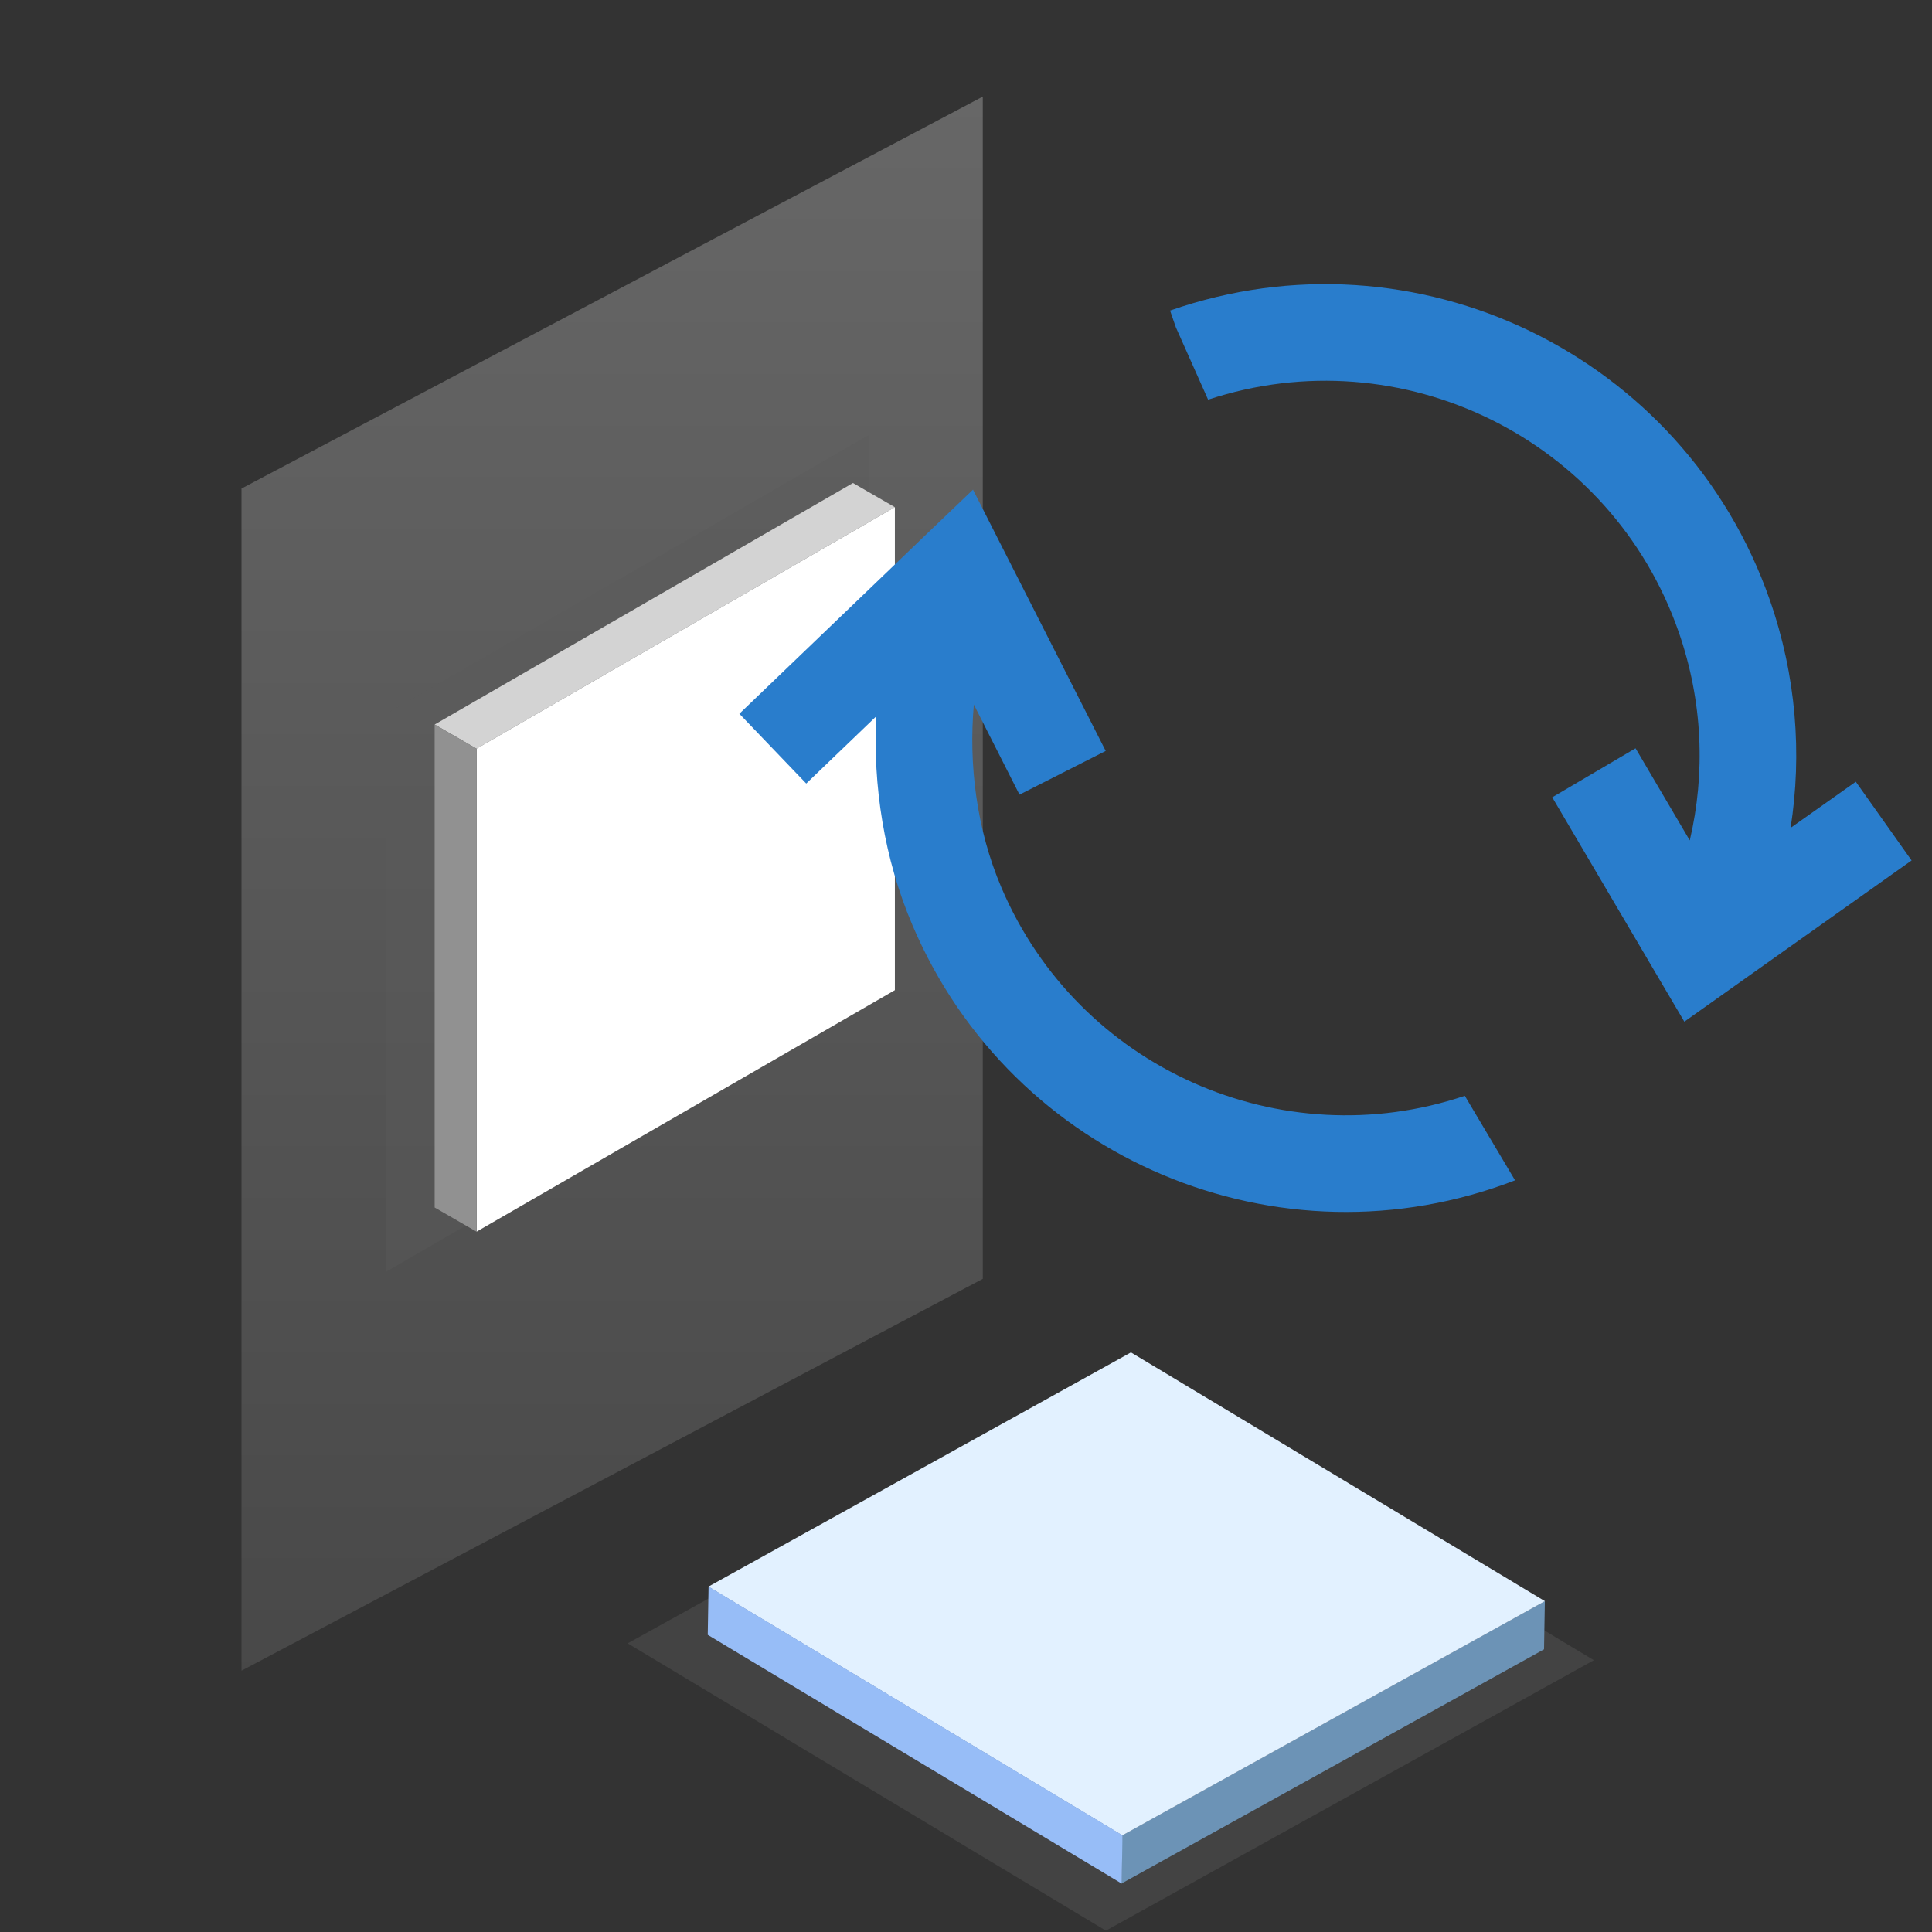
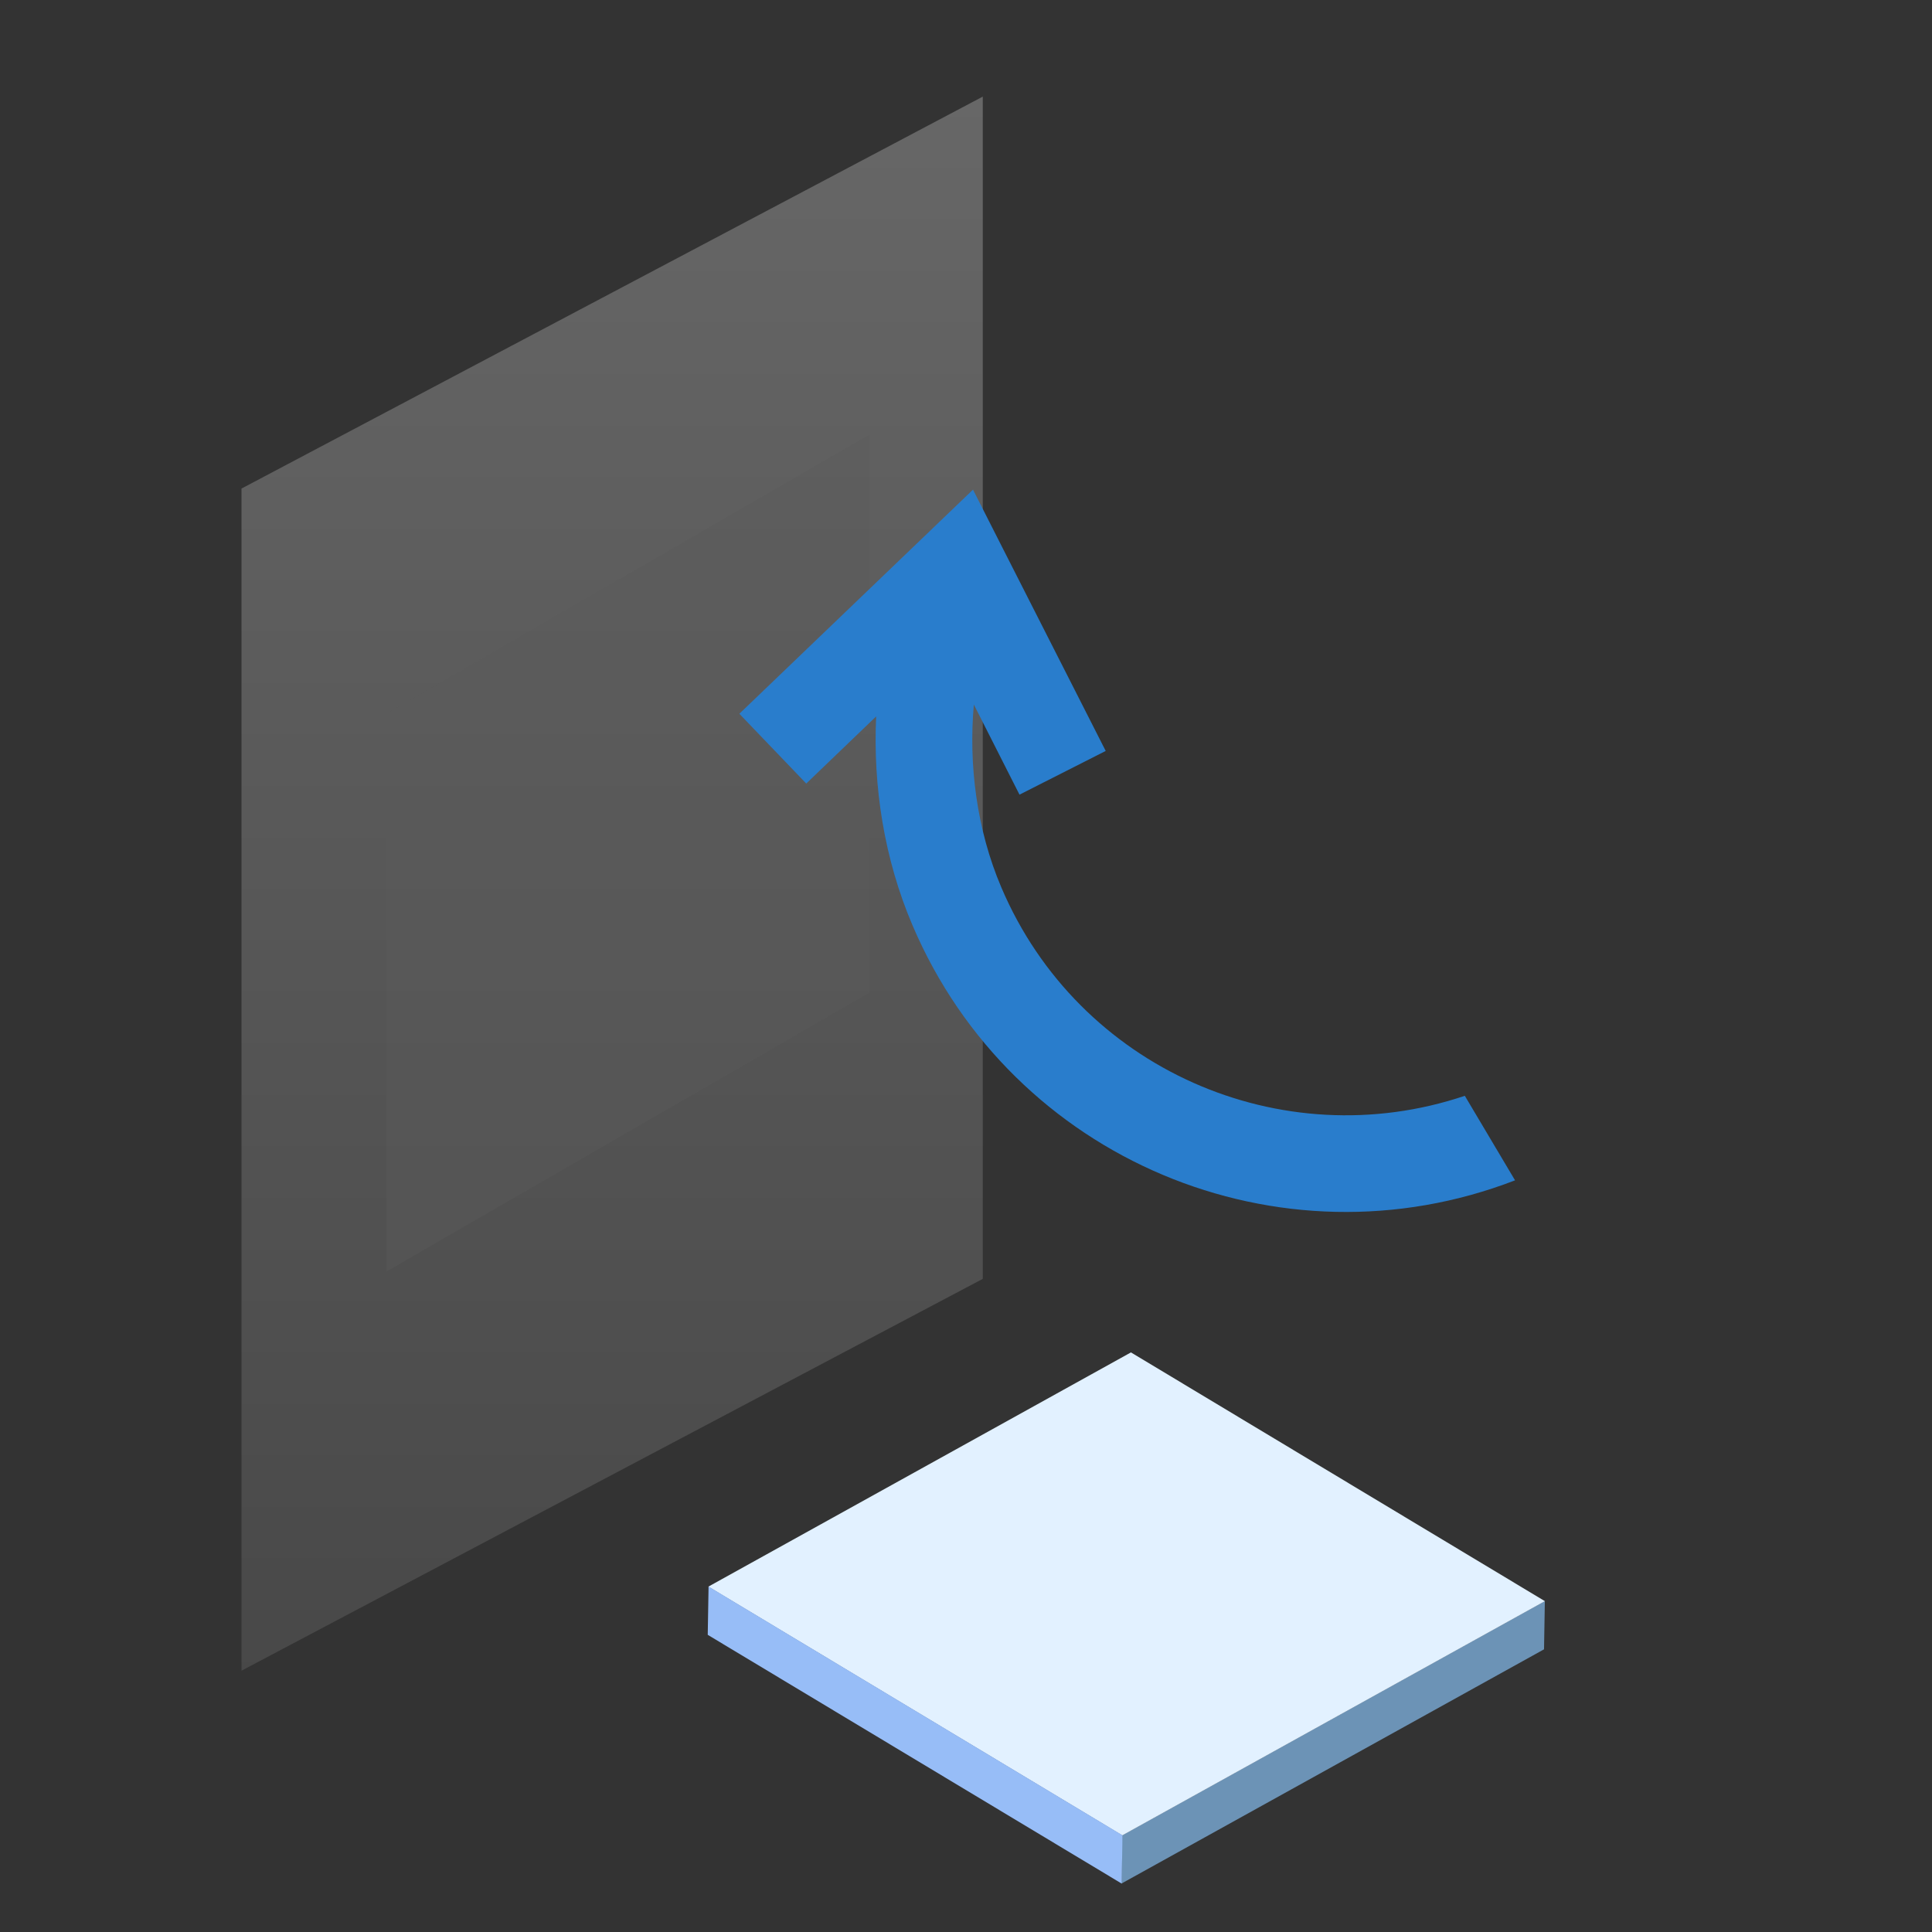
<svg xmlns="http://www.w3.org/2000/svg" width="16" height="16" viewBox="0 0 16 16" fill="none">
  <rect x="0" y="0" width="16" height="16" fill="#333333" stroke="none" />
  <g clip-path="url(#clip0_3671_87412)">
-     <rect opacity="0.4" width="4.619" height="4.621" transform="matrix(-0.875 0.485 -0.857 -0.515 13.2 13.749)" fill="#5B5B5B" />
    <rect width="4" height="0.4" transform="matrix(-0.875 0.485 0.017 -1 12.787 13.659)" fill="#6C93B6" />
    <rect width="4" height="4" transform="matrix(-0.875 0.485 -0.857 -0.515 12.794 13.26)" fill="#E2F1FF" />
    <rect width="0.4" height="4" transform="matrix(-0.017 1 -0.857 -0.515 9.296 15.199)" fill="#97BDF7" />
    <path opacity="0.3" d="M8.139 0.8L2 4.046V13.836L8.139 10.591V0.8Z" fill="url(#paint0_linear_3671_87412)" />
    <rect opacity="0.4" width="4.619" height="4.621" transform="matrix(-0.866 0.5 0 1 7.2 3.6)" fill="#5B5B5B" />
-     <rect width="4" height="0.4" transform="matrix(-0.866 0.5 0.866 0.5 7.064 4)" fill="#D3D3D3" />
-     <rect width="4" height="4" transform="matrix(-0.866 0.5 0 1 7.411 4.2)" fill="white" />
-     <rect width="0.4" height="4" transform="matrix(-0.866 -0.5 0 1 3.946 6.2)" fill="#919191" />
-     <path fill-rule="evenodd" clip-rule="evenodd" d="M8.302 4.536L8.058 4.055L7.668 4.428L6.123 5.911L6.677 6.489L7.256 5.933C7.229 6.507 7.321 7.111 7.557 7.663C8.383 9.604 10.595 10.529 12.547 9.775L12.131 9.075C10.612 9.586 8.931 8.85 8.293 7.35C8.087 6.867 8.021 6.33 8.065 5.835L8.443 6.581L9.157 6.219L8.302 4.536Z" fill="#297DCC" />
-     <path fill-rule="evenodd" clip-rule="evenodd" d="M10.005 3.31C11.607 2.781 13.344 3.633 13.902 5.233C14.103 5.81 14.124 6.406 13.994 6.96L13.545 6.197L12.855 6.603L13.728 8.086L13.949 8.461L14.304 8.209L15.831 7.126L15.369 6.474L14.829 6.856C14.925 6.243 14.876 5.597 14.657 4.969C13.947 2.935 11.723 1.862 9.69 2.572L9.738 2.711L10.005 3.31Z" fill="#297DCC" />
+     <path fill-rule="evenodd" clip-rule="evenodd" d="M8.302 4.536L8.058 4.055L6.123 5.911L6.677 6.489L7.256 5.933C7.229 6.507 7.321 7.111 7.557 7.663C8.383 9.604 10.595 10.529 12.547 9.775L12.131 9.075C10.612 9.586 8.931 8.85 8.293 7.35C8.087 6.867 8.021 6.33 8.065 5.835L8.443 6.581L9.157 6.219L8.302 4.536Z" fill="#297DCC" />
  </g>
  <defs>
    <linearGradient id="paint0_linear_3671_87412" x1="5.07" y1="0.8" x2="5.07" y2="13.836" gradientUnits="userSpaceOnUse">
      <stop stop-color="#DFDFDF" />
      <stop offset="1" stop-color="#797979" />
    </linearGradient>
    <clipPath id="clip0_3671_87412">
      <rect width="16" height="16" fill="white" />
    </clipPath>
  </defs>
</svg>